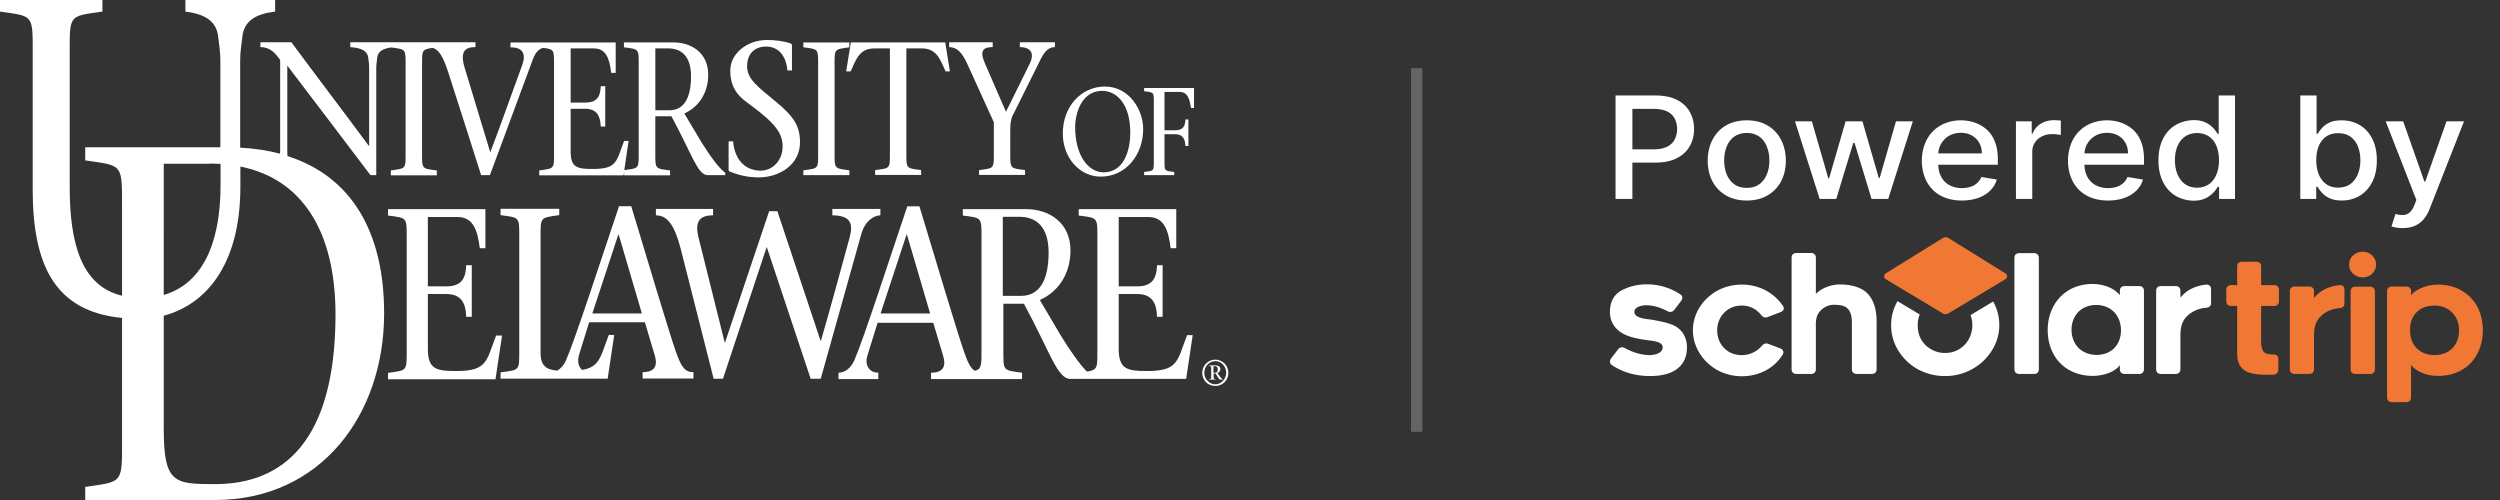
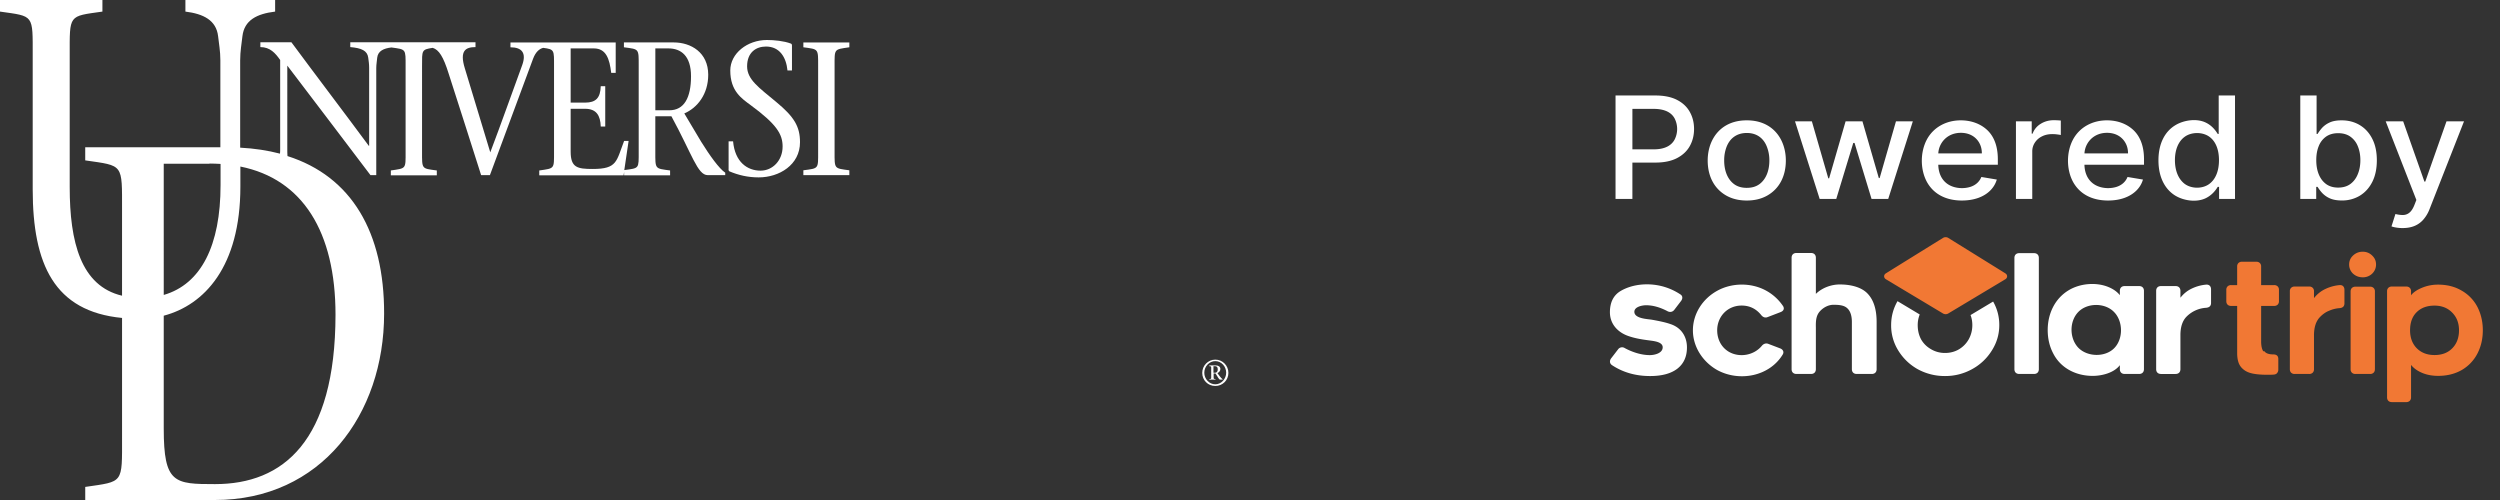
<svg xmlns="http://www.w3.org/2000/svg" width="220" height="44" fill="none">
  <rect width="100%" height="100%" fill="#333333" stroke="none" />
  <path d="M64.199 15.083c.79.33 1.612.527 2.566.527 1.81 0 3.635-1.102 3.635-3.093 0-1.381-.51-2.237-2.105-3.553-1.497-1.25-2.55-1.957-2.55-3.125 0-1.233.79-1.743 1.661-1.743 1.201 0 1.777.937 1.892 2.105h.395V4.013c0-.082-.017-.148-.099-.18-.609-.23-1.464-.313-2.105-.313-1.728 0-3.224 1.184-3.224 2.681 0 1.826 1.003 2.467 1.825 3.076 2.254 1.661 2.78 2.533 2.78 3.619 0 1.217-.871 2.122-1.94 2.122-1.152 0-2.254-.74-2.419-2.583h-.394v2.402c-.017.148.016.213.082.246zM74.742 14.985c-1.348-.181-1.299-.099-1.299-1.645V5.823c0-1.546-.066-1.464 1.3-1.662v-.427h-4.047v.427c1.349.181 1.3.1 1.3 1.662v7.517c0 1.546.065 1.464-1.3 1.645v.427h4.046v-.427z" fill="#fff" />
-   <path d="M74.858 6.283c.493-1.102.79-2.023 2.105-2.023h1.349v9.063c0 1.546.066 1.464-1.3 1.645v.428h4.047v-.428c-1.35-.18-1.3-.098-1.3-1.645V4.26h1.35c1.299 0 1.611.921 2.105 2.023h.378l-.411-2.55h-8.307l-.411 2.55h.395zM85.138 5.658l2.32 5.1v2.565c0 1.547.065 1.464-1.3 1.645v.428h4.046v-.428c-1.349-.18-1.3-.098-1.3-1.645v-1.875c0-.411.034-.888.182-1.217l2.516-5.066c.411-.806.806-1.02 1.234-1.02v-.428h-3.092v.428c.888 0 1.365.477.855 1.497l-2.073 4.194-1.825-4.194c-.379-.872-.477-1.497.658-1.497v-.428h-3.833v.428c.69.017 1.118.428 1.612 1.513zM96.997 7.994c1.201 0 2.468 1.07 2.468 3.684 0 1.464-.51 3.488-2.353 3.488-1.266 0-2.5-1.366-2.5-4.014.033-1.48.724-3.158 2.385-3.158zm-.131 7.55c2.171 0 3.734-1.875 3.734-4.194 0-1.695-1.234-3.734-3.372-3.734-2.056 0-3.701 1.743-3.701 4.112-.017 2.122 1.464 3.816 3.339 3.816zM100.682 7.747v.28c.888.115.855.066.855 1.086v4.934c0 1.02.033.97-.855 1.086v.28h2.648v-.28c-.888-.115-.855-.066-.855-1.086V11.81h.937c.658 0 .872.395.905 1.036h.263v-2.335h-.263c-.016.674-.28.954-.905.954h-.937V8.093h1.332c.707 0 .872.608 1.003 1.414h.264v-1.76h-4.392zM43.671 29.492c-.888 2.287-.757 3.159-3.536 3.159-1.727 0-2.484-.149-2.484-1.958v-4.82h1.612c1.283 0 1.727.74 1.76 2.007h.493v-4.54h-.493c-.033 1.333-.56 1.86-1.76 1.86H37.65v-6.103h2.615c1.382 0 1.76 1.168 1.958 2.747h.493v-3.438h-8.57v.56c1.727.23 1.645.13 1.645 2.121v9.606c0 1.99.082 1.875-1.645 2.122v.56h9.458l.576-3.85h-.51v-.033z" fill="#fff" />
-   <path d="m52.126 27.584 2.286-6.941h.033l2.04 6.941h-4.36zm7.336 3.323c-.658-1.908-2.616-8.471-3.915-12.764h-1.07c-1.595 4.72-3.848 11.695-4.67 13.57-.181.428-.478.74-.774.905-1.003-.1-1.464-.445-1.464-1.612v-9.952c0-1.99-.082-1.875 1.645-2.122v-.559H44.05v.56c1.727.23 1.645.13 1.645 2.121v9.606c0 1.99.082 1.875-1.645 2.106v.559h9.425l.576-3.85h-.477c-.724 1.876-.773 2.814-2.336 3.077-.345-.263-.444-.773-.28-1.332l.889-2.863h4.902l.822 2.747c.313.938.197 1.645-1.02 1.645v.56h4.474v-.56c-.822.033-1.135-.641-1.562-1.842zM77.473 18.949v-.56h-4.227v.56c1.562.016 1.875.658 1.513 1.99-.839 3.027-1.645 6.07-2.517 9.047h-.033l-3.8-11.4h-.723l-3.882 11.548h-.033l-2.286-9.178c-.378-1.448.066-2.007 1.266-2.007v-.56h-5.033v.56c1.02 0 1.645.872 2.188 2.96L62.8 33.326h.822l3.85-11.596 3.865 11.596h.888l3.57-12.731c.328-1.152 1.101-1.645 1.677-1.645zM89.842 26.038h-1.595V19.08h1.48c1.398 0 2.55.806 2.55 3.142 0 2.401-.773 3.816-2.435 3.816zM77.49 27.584l2.287-6.941h.033l2.04 6.941h-4.36zm23.44 5.066c-1.728 0-2.484-.148-2.484-1.957v-4.82h1.612c1.283 0 1.727.74 1.76 2.007h.493v-4.54h-.493c-.033 1.316-.559 1.86-1.76 1.86h-1.612v-6.103h2.615c1.382 0 1.76 1.168 1.958 2.747h.493v-3.438h-8.586v.56c1.727.23 1.645.13 1.645 2.121v9.606c0 1.645.049 1.859-.921 2.007-.658-.658-1.497-1.875-2.27-3.125L91.503 26.4c1.48-.641 2.698-2.155 2.698-4.359 0-2.5-1.94-3.635-3.882-3.635h-5.592v.56c1.727.23 1.645.13 1.645 2.121v9.606c0 1.431.032 1.776-.593 1.941-.41-.263-.657-.855-.954-1.71-.657-1.909-2.615-8.472-3.914-12.765h-1.07c-1.595 4.721-3.848 11.695-4.67 13.57-.314.708-.873 1.07-1.383 1.07v.559h3.504v-.56c-.839 0-1.217-.707-.954-1.53l.888-2.861h4.902l.822 2.747c.313.937.198 1.644-1.02 1.644v.56h8.01v-.56c-1.726-.23-1.644-.131-1.644-2.121v-3.948h1.81c2.319 4.293 2.944 6.612 4.079 6.612h10.198l.575-3.849h-.493c-.888 2.287-.757 3.158-3.536 3.158z" fill="#fff" />
  <path d="M18.932 42.602c-3.585 0-4.523-.05-4.523-4.885v-9.935c3.553-.938 6.744-4.293 6.744-11.35v-1.776c5.477 1.102 8.372 5.74 8.372 13.043-.016 11.169-4.638 14.903-10.593 14.903zm-.493-28.21c.329 0 .658.017.97.033v1.86c0 5.312-1.71 8.717-5 9.67V14.41h4.03v-.017zM57.669 4.26h1.151c1.102 0 1.99.642 1.99 2.451 0 1.892-.608 2.994-1.908 2.994H57.67V4.26zm-32.371 9.475c-.016-.23-.016-.444-.016-.576V5.773c2.45 3.208 4.934 6.498 7.32 9.64h.509V5.986c0-.345.066-.641.082-.904.066-.593.56-.823 1.25-.905 1.3.18 1.25.115 1.25 1.645v7.517c0 1.546.066 1.464-1.299 1.661v.428h4.046V15c-1.348-.18-1.3-.099-1.3-1.661V5.823c0-1.398-.048-1.464.938-1.612.543.164.938.773 1.399 2.253.92 2.846 1.94 6.053 2.862 8.948h.773c1.266-3.421 2.533-6.826 3.8-10.247.23-.609.559-.872.888-.954 1.003.131.954.197.954 1.612v7.517c0 1.546.065 1.464-1.3 1.661v.428h7.419l.049-.296v.296h4.046V15c-1.349-.18-1.3-.099-1.3-1.661V10.23h1.415c1.826 3.355 2.303 5.181 3.191 5.181h1.547v-.214c-.527-.345-1.366-1.513-2.122-2.73l-1.48-2.484c1.15-.493 2.105-1.694 2.105-3.405 0-1.957-1.514-2.845-3.043-2.845h-4.376v.428c1.35.18 1.3.098 1.3 1.644v7.517c0 1.546.066 1.464-1.267 1.645l.379-2.566h-.395c-.691 1.793-.592 2.468-2.764 2.468-1.348 0-1.94-.116-1.94-1.53V9.573h1.266c1.003 0 1.349.592 1.382 1.563h.395V7.583h-.395c-.033 1.036-.428 1.447-1.382 1.447h-1.266V4.26h2.04c1.085 0 1.38.921 1.529 2.155h.395V3.734H44.92v.428c1.02 0 1.415.51 1.036 1.562-.937 2.55-1.842 5.132-2.812 7.682-.773-2.534-1.645-5.412-2.237-7.386-.494-1.595.098-1.875.937-1.875v-.428h-11.02v.428c.987.082 1.497.313 1.579.921.033.263.082.543.082.905v6.859h-.033c-2.237-3.027-4.573-6.086-6.81-9.113h-2.73v.428c.855 0 1.316.526 1.743 1.135v7.862c0 .083 0 .23-.016.379-1.07-.28-2.237-.46-3.504-.527V5.313c0-.823.132-1.497.198-2.122.164-1.415 1.266-1.974 2.878-2.171V0h-7.895v1.02c1.58.197 2.714.756 2.878 2.171.066.625.198 1.3.198 2.122v7.648H7.5v1.152c3.388.493 3.24.263 3.24 4.392v7.517c-3.619-.856-4.606-4.705-4.606-9.557V4.918c0-3.668-.131-3.47 2.879-3.898V0H0v1.02c3.01.427 2.878.23 2.878 3.898v11.744c0 6.613 1.909 10.741 7.863 11.317v10.478c0 4.128.148 3.898-3.24 4.392V44h11.415c9.343 0 14.886-7.533 14.886-16.4.016-7.154-2.862-12.073-8.504-13.865zM106.949 31.779c-.543 0-.971.477-.971 1.02 0 .542.428 1.02.971 1.02.526 0 .954-.478.954-1.02 0-.543-.411-1.02-.954-1.02zm0 2.187c-.658 0-1.152-.51-1.152-1.151 0-.642.51-1.168 1.152-1.168.641 0 1.151.526 1.151 1.168 0 .641-.51 1.151-1.151 1.151zm-.165-1.168h.148c.165 0 .231-.131.231-.312 0-.197-.116-.263-.247-.263h-.132v.575zm-.378-.641h.592c.198 0 .395.099.395.313 0 .18-.115.296-.263.361l.197.264c.082.115.197.23.263.28v.032h-.214c-.115 0-.197-.23-.411-.543h-.164v.33c0 .147 0 .147.164.164v.05h-.543v-.05c.165-.017.165-.017.165-.165v-.806c0-.148 0-.148-.165-.164v-.066h-.016z" fill="#fff" />
-   <path opacity=".24" fill-rule="evenodd" clip-rule="evenodd" d="M124.167 38V6h1v32h-1z" fill="#fff" />
  <path d="M153.716 17.646c-.692 0-1.295-.147-1.811-.44-1.031-.587-1.628-1.67-1.628-3.081 0-1.244.515-2.46 1.628-3.095.516-.293 1.119-.44 1.811-.44.691 0 1.295.147 1.81.44 1.113.634 1.628 1.851 1.628 3.095 0 1.41-.597 2.494-1.628 3.08-.515.294-1.119.441-1.81.441zm.005-1.116c.448 0 .819-.11 1.114-.329.59-.44.869-1.205.869-2.08a3.24 3.24 0 0 0-.216-1.201c-.282-.735-.871-1.218-1.767-1.218-.9 0-1.493.48-1.782 1.218a3.3 3.3 0 0 0-.211 1.2c0 .879.281 1.643.869 2.081.298.22.672.33 1.124.33zM160.131 17.508l-2.17-6.829h1.484l1.445 5.015h.072l1.45-5.015h1.484l1.441 4.993h.072l1.436-4.993h1.484l-2.166 6.83h-1.465l-1.498-4.931h-.111l-1.498 4.93h-1.46zM177.403 17.508V10.68h1.388v1.085h.077c.134-.368.371-.657.711-.867.342-.213.73-.32 1.162-.32a6.702 6.702 0 0 1 .61.03v1.273a2.728 2.728 0 0 0-.308-.05 3.144 3.144 0 0 0-.441-.03c-.34 0-.642.066-.908.2-.263.13-.471.312-.624.546a1.395 1.395 0 0 0-.231.792v4.17h-1.436zM191.433 17.22c-.93-.57-1.489-1.638-1.489-3.113 0-1.478.569-2.542 1.503-3.099.748-.446 1.889-.615 2.694-.204.44.217.765.566 1.018.982h.087V8.403h1.435v9.105h-1.402v-1.062h-.12c-.25.42-.597.769-1.037.987-.811.4-1.94.238-2.689-.214zm2.958-1.014c.577-.41.879-1.153.879-2.112 0-.949-.3-1.68-.87-2.077-.596-.415-1.546-.411-2.137.014-.575.414-.869 1.16-.869 2.063 0 .913.298 1.671.874 2.098.591.427 1.527.435 2.123.014zM202.425 17.508V8.403h1.435v3.383h.087c.083-.142.203-.307.36-.493a2.02 2.02 0 0 1 .653-.49c.279-.142.647-.213 1.105-.213.595 0 1.127.14 1.594.418.467.279.834.68 1.1 1.205.269.525.403 1.156.403 1.894s-.133 1.37-.399 1.899c-.265.524-.63.929-1.094 1.213a3.006 3.006 0 0 1-1.59.423c-.448 0-.815-.07-1.1-.21a2.064 2.064 0 0 1-.662-.488 3.677 3.677 0 0 1-.37-.498h-.12v1.062h-1.402zm1.407-3.414c0 .48.075.9.225 1.262.151.362.369.645.653.85.285.201.634.302 1.047.302.429 0 .788-.105 1.076-.316.288-.213.506-.502.653-.867.151-.364.226-.775.226-1.231 0-.45-.074-.855-.221-1.214a1.872 1.872 0 0 0-.653-.85c-.288-.207-.649-.31-1.081-.31-.416 0-.768.099-1.056.297a1.84 1.84 0 0 0-.648.832c-.148.355-.221.77-.221 1.245zM211.431 20.07c-.215 0-.41-.017-.586-.05a1.97 1.97 0 0 1-.394-.098l.346-1.089c.263.065.496.094.701.085a.875.875 0 0 0 .543-.214c.16-.133.301-.351.422-.653l.178-.454-2.699-6.918h1.537l1.868 5.3h.077l1.868-5.3h1.541l-3.039 7.74a3.049 3.049 0 0 1-.538.903 2.077 2.077 0 0 1-.778.56c-.301.125-.65.187-1.047.187z" fill="#fff" />
  <path fill-rule="evenodd" clip-rule="evenodd" d="M142.167 17.508V8.403h3.505c.765 0 1.399.129 1.902.386.502.258.879.611 1.128 1.059.25.444.375.945.375 1.502 0 .56-.127 1.065-.379 1.512-.25.445-.628.797-1.134 1.058-.502.258-1.135.387-1.897.387h-2.016v3.201h-1.484zm3.366-4.366h-1.882V9.581h1.863c.99 0 1.578.322 1.858.854a2.05 2.05 0 0 1 0 1.836c-.281.538-.87.871-1.839.871zM172.646 17.646c-1.452 0-2.518-.603-3.088-1.654-.587-1.098-.58-2.604 0-3.704.596-1.116 1.743-1.698 2.987-1.698.832 0 1.64.246 2.262.792.619.543 1.003 1.398 1.003 2.64v.472h-5.242c.023.865.388 1.48.992 1.805.547.289 1.257.329 1.844.142.449-.148.783-.44.956-.867l1.359.227c-.109.37-.304.695-.586.974-.554.549-1.407.871-2.487.871zm1.527-5.077c.153.27.23.58.23.929h-3.833c.017-.294.096-.568.236-.823.329-.59.947-.987 1.748-.987.746 0 1.313.338 1.619.88zM185.508 17.646c-1.452 0-2.517-.603-3.088-1.654-.586-1.098-.58-2.604 0-3.704.596-1.116 1.743-1.698 2.987-1.698.833 0 1.641.246 2.262.792.619.543 1.004 1.398 1.004 2.64v.472h-5.243c.023.865.388 1.48.993 1.805.546.289 1.256.329 1.844.142.448-.148.783-.44.955-.867l1.359.227c-.108.37-.304.695-.585.974-.555.549-1.407.871-2.488.871zm1.527-5.077c.154.27.231.58.231.929h-3.834c.018-.294.096-.568.237-.823.328-.59.946-.987 1.748-.987.746 0 1.312.338 1.618.88z" fill="#fff" />
-   <path fill-rule="evenodd" clip-rule="evenodd" d="M165.959 24.054c-.211.132-.207.396.007.524l5.022 3.01a.454.454 0 0 0 .455 0l5.021-3.01c.214-.128.218-.392.007-.524-1.318-.82-4.192-2.602-5.025-3.118a.446.446 0 0 0-.461 0c-.833.516-3.708 2.298-5.026 3.118zm43.133-.784c0 .318-.114.588-.342.812a1.164 1.164 0 0 1-.827.322c-.333 0-.618-.108-.856-.322a1.095 1.095 0 0 1-.342-.812c0-.307.114-.568.342-.783.238-.224.523-.336.856-.336.323 0 .599.112.827.336.228.215.342.476.342.784zm-1.811 9.639a.427.427 0 0 1-.313-.112.408.408 0 0 1-.115-.308v-6.84c0-.13.038-.233.115-.308a.427.427 0 0 1 .313-.112h1.283a.43.43 0 0 1 .314.112.411.411 0 0 1 .114.308v6.84c0 .13-.038.233-.114.308a.43.43 0 0 1-.314.112h-1.283zm-8.116-2c-.123-.196-.185-.485-.185-.868v-3.12h1.14a.43.43 0 0 0 .314-.111.412.412 0 0 0 .114-.308v-.993a.411.411 0 0 0-.114-.308.43.43 0 0 0-.314-.112h-1.14v-1.637a.412.412 0 0 0-.114-.307.43.43 0 0 0-.314-.112h-1.255a.427.427 0 0 0-.313.112.412.412 0 0 0-.114.307v1.637h-.528a.427.427 0 0 0-.313.112.411.411 0 0 0-.114.308v.993c0 .13.038.233.114.308.076.074.18.112.313.112h.528v4.14c0 .532.104.933.313 1.203.21.27.495.457.856.56.361.102.86.154 1.497.154.237 0 .418-.005.542-.014.133-.01.232-.052.299-.126a.46.46 0 0 0 .114-.322v-.923c0-.27-.147-.406-.442-.406h-.1c-.389 0-.651-.093-.784-.28zm7.032-5.722c-.076-.075-.18-.107-.313-.098-.428.037-.841.15-1.241.336a2.736 2.736 0 0 0-1.012.811v-.601a.411.411 0 0 0-.114-.308.428.428 0 0 0-.314-.112h-1.268a.43.43 0 0 0-.314.112.411.411 0 0 0-.114.308v6.854c0 .13.038.233.114.308a.43.43 0 0 0 .314.112h1.268a.428.428 0 0 0 .314-.112.411.411 0 0 0 .114-.308v-2.98c0-.699.171-1.23.513-1.594.248-.261.523-.453.827-.574.304-.13.609-.205.913-.224.285-.027.427-.167.427-.42V25.51c0-.14-.038-.247-.114-.322zm5.861.14a.43.43 0 0 0-.314-.112h-1.255a.427.427 0 0 0-.313.112.411.411 0 0 0-.114.308v9.33c0 .13.038.233.114.308.076.075.18.112.313.112h1.255a.43.43 0 0 0 .314-.112.412.412 0 0 0 .114-.308v-2.854c.228.29.551.523.969.7.418.177.889.266 1.412.266.798 0 1.501-.177 2.11-.532a3.565 3.565 0 0 0 1.354-1.44c.314-.607.471-1.288.471-2.043 0-.746-.157-1.427-.471-2.043a3.513 3.513 0 0 0-1.383-1.44c-.599-.355-1.293-.532-2.081-.532-.504 0-.979.093-1.426.28-.447.186-.765.406-.955.657v-.35a.411.411 0 0 0-.114-.307zm.613 5.316c-.39-.401-.585-.928-.585-1.581 0-.672.19-1.199.57-1.58.39-.392.918-.588 1.583-.588.637 0 1.155.205 1.554.615.399.401.599.919.599 1.553 0 .653-.195 1.18-.585 1.58-.389.402-.912.602-1.568.602-.646 0-1.169-.2-1.568-.601z" fill="#F17834" />
+   <path fill-rule="evenodd" clip-rule="evenodd" d="M165.959 24.054c-.211.132-.207.396.007.524l5.022 3.01a.454.454 0 0 0 .455 0l5.021-3.01c.214-.128.218-.392.007-.524-1.318-.82-4.192-2.602-5.025-3.118a.446.446 0 0 0-.461 0c-.833.516-3.708 2.298-5.026 3.118zm43.133-.784c0 .318-.114.588-.342.812a1.164 1.164 0 0 1-.827.322c-.333 0-.618-.108-.856-.322a1.095 1.095 0 0 1-.342-.812c0-.307.114-.568.342-.783.238-.224.523-.336.856-.336.323 0 .599.112.827.336.228.215.342.476.342.784zm-1.811 9.639a.427.427 0 0 1-.313-.112.408.408 0 0 1-.115-.308v-6.84c0-.13.038-.233.115-.308a.427.427 0 0 1 .313-.112h1.283a.43.43 0 0 1 .314.112.411.411 0 0 1 .114.308v6.84c0 .13-.038.233-.114.308a.43.43 0 0 1-.314.112h-1.283zm-8.116-2c-.123-.196-.185-.485-.185-.868v-3.12h1.14a.43.43 0 0 0 .314-.111.412.412 0 0 0 .114-.308v-.993a.411.411 0 0 0-.114-.308.43.43 0 0 0-.314-.112h-1.14v-1.637a.412.412 0 0 0-.114-.307.43.43 0 0 0-.314-.112h-1.255a.427.427 0 0 0-.313.112.412.412 0 0 0-.114.307v1.637h-.528a.427.427 0 0 0-.313.112.411.411 0 0 0-.114.308v.993c0 .13.038.233.114.308.076.074.18.112.313.112h.528v4.14c0 .532.104.933.313 1.203.21.27.495.457.856.56.361.102.86.154 1.497.154.237 0 .418-.005.542-.014.133-.01.232-.052.299-.126a.46.46 0 0 0 .114-.322v-.923c0-.27-.147-.406-.442-.406c-.389 0-.651-.093-.784-.28zm7.032-5.722c-.076-.075-.18-.107-.313-.098-.428.037-.841.15-1.241.336a2.736 2.736 0 0 0-1.012.811v-.601a.411.411 0 0 0-.114-.308.428.428 0 0 0-.314-.112h-1.268a.43.43 0 0 0-.314.112.411.411 0 0 0-.114.308v6.854c0 .13.038.233.114.308a.43.43 0 0 0 .314.112h1.268a.428.428 0 0 0 .314-.112.411.411 0 0 0 .114-.308v-2.98c0-.699.171-1.23.513-1.594.248-.261.523-.453.827-.574.304-.13.609-.205.913-.224.285-.027.427-.167.427-.42V25.51c0-.14-.038-.247-.114-.322zm5.861.14a.43.43 0 0 0-.314-.112h-1.255a.427.427 0 0 0-.313.112.411.411 0 0 0-.114.308v9.33c0 .13.038.233.114.308.076.075.18.112.313.112h1.255a.43.43 0 0 0 .314-.112.412.412 0 0 0 .114-.308v-2.854c.228.29.551.523.969.7.418.177.889.266 1.412.266.798 0 1.501-.177 2.11-.532a3.565 3.565 0 0 0 1.354-1.44c.314-.607.471-1.288.471-2.043 0-.746-.157-1.427-.471-2.043a3.513 3.513 0 0 0-1.383-1.44c-.599-.355-1.293-.532-2.081-.532-.504 0-.979.093-1.426.28-.447.186-.765.406-.955.657v-.35a.411.411 0 0 0-.114-.307zm.613 5.316c-.39-.401-.585-.928-.585-1.581 0-.672.19-1.199.57-1.58.39-.392.918-.588 1.583-.588.637 0 1.155.205 1.554.615.399.401.599.919.599 1.553 0 .653-.195 1.18-.585 1.58-.389.402-.912.602-1.568.602-.646 0-1.169-.2-1.568-.601z" fill="#F17834" />
  <path fill-rule="evenodd" clip-rule="evenodd" d="M161.903 25.033c1.07 0 1.984.282 2.481.844.506.553.759 1.374.759 2.461v4.149c0 .262-.162.422-.43.422h-1.318c-.268 0-.43-.16-.43-.422v-4.149c0-.534-.126-.956-.403-1.21-.267-.252-.671-.307-1.208-.307-.474 0-.913.251-1.209.58-.286.328-.368.712-.349 1.415v3.67c0 .263-.163.423-.43.423h-1.276c-.267 0-.43-.16-.43-.422v-9.802c0-.263.163-.422.43-.422h1.276c.267 0 .43.16.43.422v3.178c.541-.531 1.345-.83 2.107-.83zm-20.044 7.102c.966.638 2.083.957 3.354.957 1.032 0 1.83-.216 2.394-.647.564-.441.845-1.064.845-1.87 0-.96-.505-1.746-1.447-2.054-.363-.131-.927-.262-1.691-.394l-.162-.02c-.473-.054-1.329-.153-1.329-.669 0-.443.692-.576 1.032-.576.592 0 1.218.173 1.878.52.214.117.449.081.602-.113l.601-.787c.151-.203.16-.453-.086-.59a5.309 5.309 0 0 0-1.39-.648c-1.232-.37-2.706-.295-3.827.352-.64.375-.96 1.003-.96 1.884 0 .99.639 1.728 1.562 2.068.643.236 1.329.336 2.007.422l.063.009c.36.051 1.012.145 1.012.581 0 .526-.717.69-1.132.69-.354 0-.727-.057-1.118-.17a5.52 5.52 0 0 1-1.09-.45.436.436 0 0 0-.587.113l-.617.802c-.144.202-.13.443.086.59zm7.117-3.066c0 1.46.875 2.785 2.15 3.502 1.944 1.05 4.576.552 5.747-1.364.146-.229.035-.45-.215-.548l-1.032-.394c-.221-.093-.439-.013-.587.169-.685.828-1.934 1.065-2.881.534-.691-.399-1.046-1.125-1.046-1.899 0-1.204.9-2.18 2.15-2.18.697 0 1.27.277 1.719.83.144.188.348.278.574.183l1.132-.436c.191-.075.287-.187.287-.337a.419.419 0 0 0-.086-.225 4.273 4.273 0 0 0-1.563-1.378c-1.289-.662-2.929-.64-4.199.056-1.29.705-2.15 2.026-2.15 3.487zm28.292 3.418c0 .262.163.422.43.422h1.29c.268 0 .43-.16.43-.422v-9.788c0-.263-.162-.422-.43-.422h-1.29c-.267 0-.43.16-.43.422v9.788zm9.709.422c-.267 0-.43-.16-.43-.422v-.352c-.513.68-1.577.943-2.393.943-1.467 0-2.822-.68-3.483-1.998-.316-.609-.473-1.289-.473-2.039 0-1.4.605-2.753 1.849-3.501 1.009-.607 2.431-.732 3.526-.268.42.179.745.413.974.704v-.38c0-.263.163-.422.43-.422h1.261c.268 0 .43.16.43.422v6.89c0 .263-.162.423-.43.423h-1.261zm-.946-5.457c-.796-.82-2.342-.82-3.139 0-.808.832-.789 2.338.015 3.164.793.797 2.335.837 3.138.029.815-.82.796-2.379-.014-3.193zm8.541-1.983c0-.281-.163-.44-.43-.422a3.68 3.68 0 0 0-1.247.338c-.402.187-.741.46-1.018.816v-.605c0-.263-.162-.422-.43-.422h-1.275c-.268 0-.43.16-.43.422v6.89c0 .263.162.423.43.423h1.275c.268 0 .43-.16.43-.422V29.49c0-.703.172-1.237.516-1.603a2.654 2.654 0 0 1 1.749-.802c.286-.028.43-.168.43-.421v-1.196zm-28.152 3.14c0-.753.187-1.455.561-2.107l1.955 1.172a2.511 2.511 0 0 0-.177.935c0 .469.101.89.302 1.265.213.365.504.65.876.86.371.218.779.327 1.225.327.446 0 .849-.104 1.21-.312.371-.219.663-.516.875-.89a2.55 2.55 0 0 0 .318-1.25c0-.315-.052-.609-.157-.883l1.987-1.19a4.12 4.12 0 0 1 .542 2.073c0 .802-.218 1.546-.653 2.233a4.645 4.645 0 0 1-1.735 1.64 4.841 4.841 0 0 1-2.387.609 4.942 4.942 0 0 1-2.387-.593 4.675 4.675 0 0 1-1.719-1.64 4.15 4.15 0 0 1-.636-2.249z" fill="#fff" />
</svg>